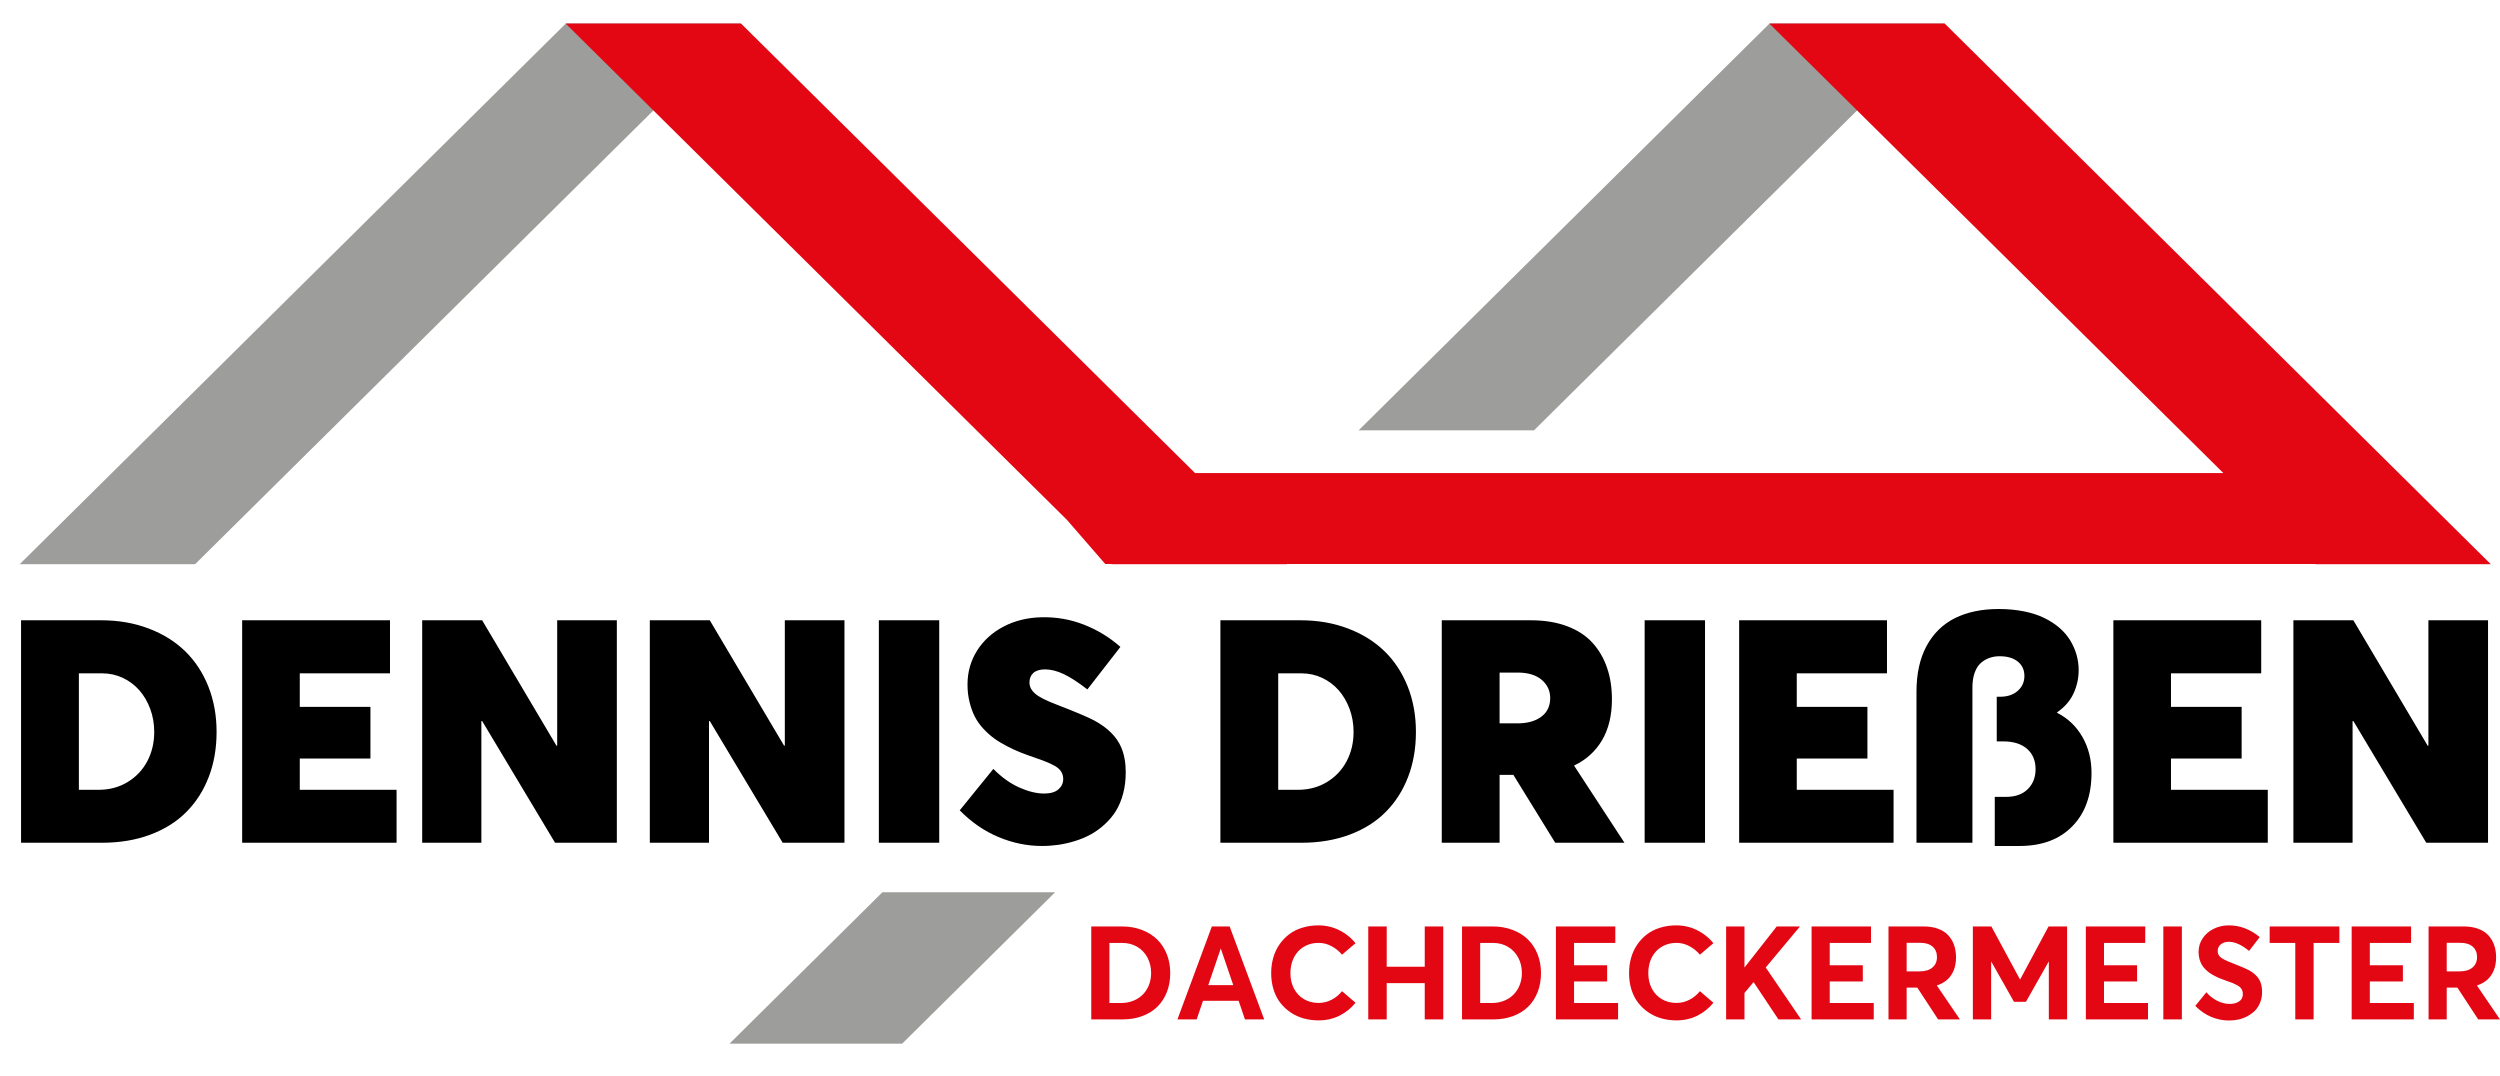
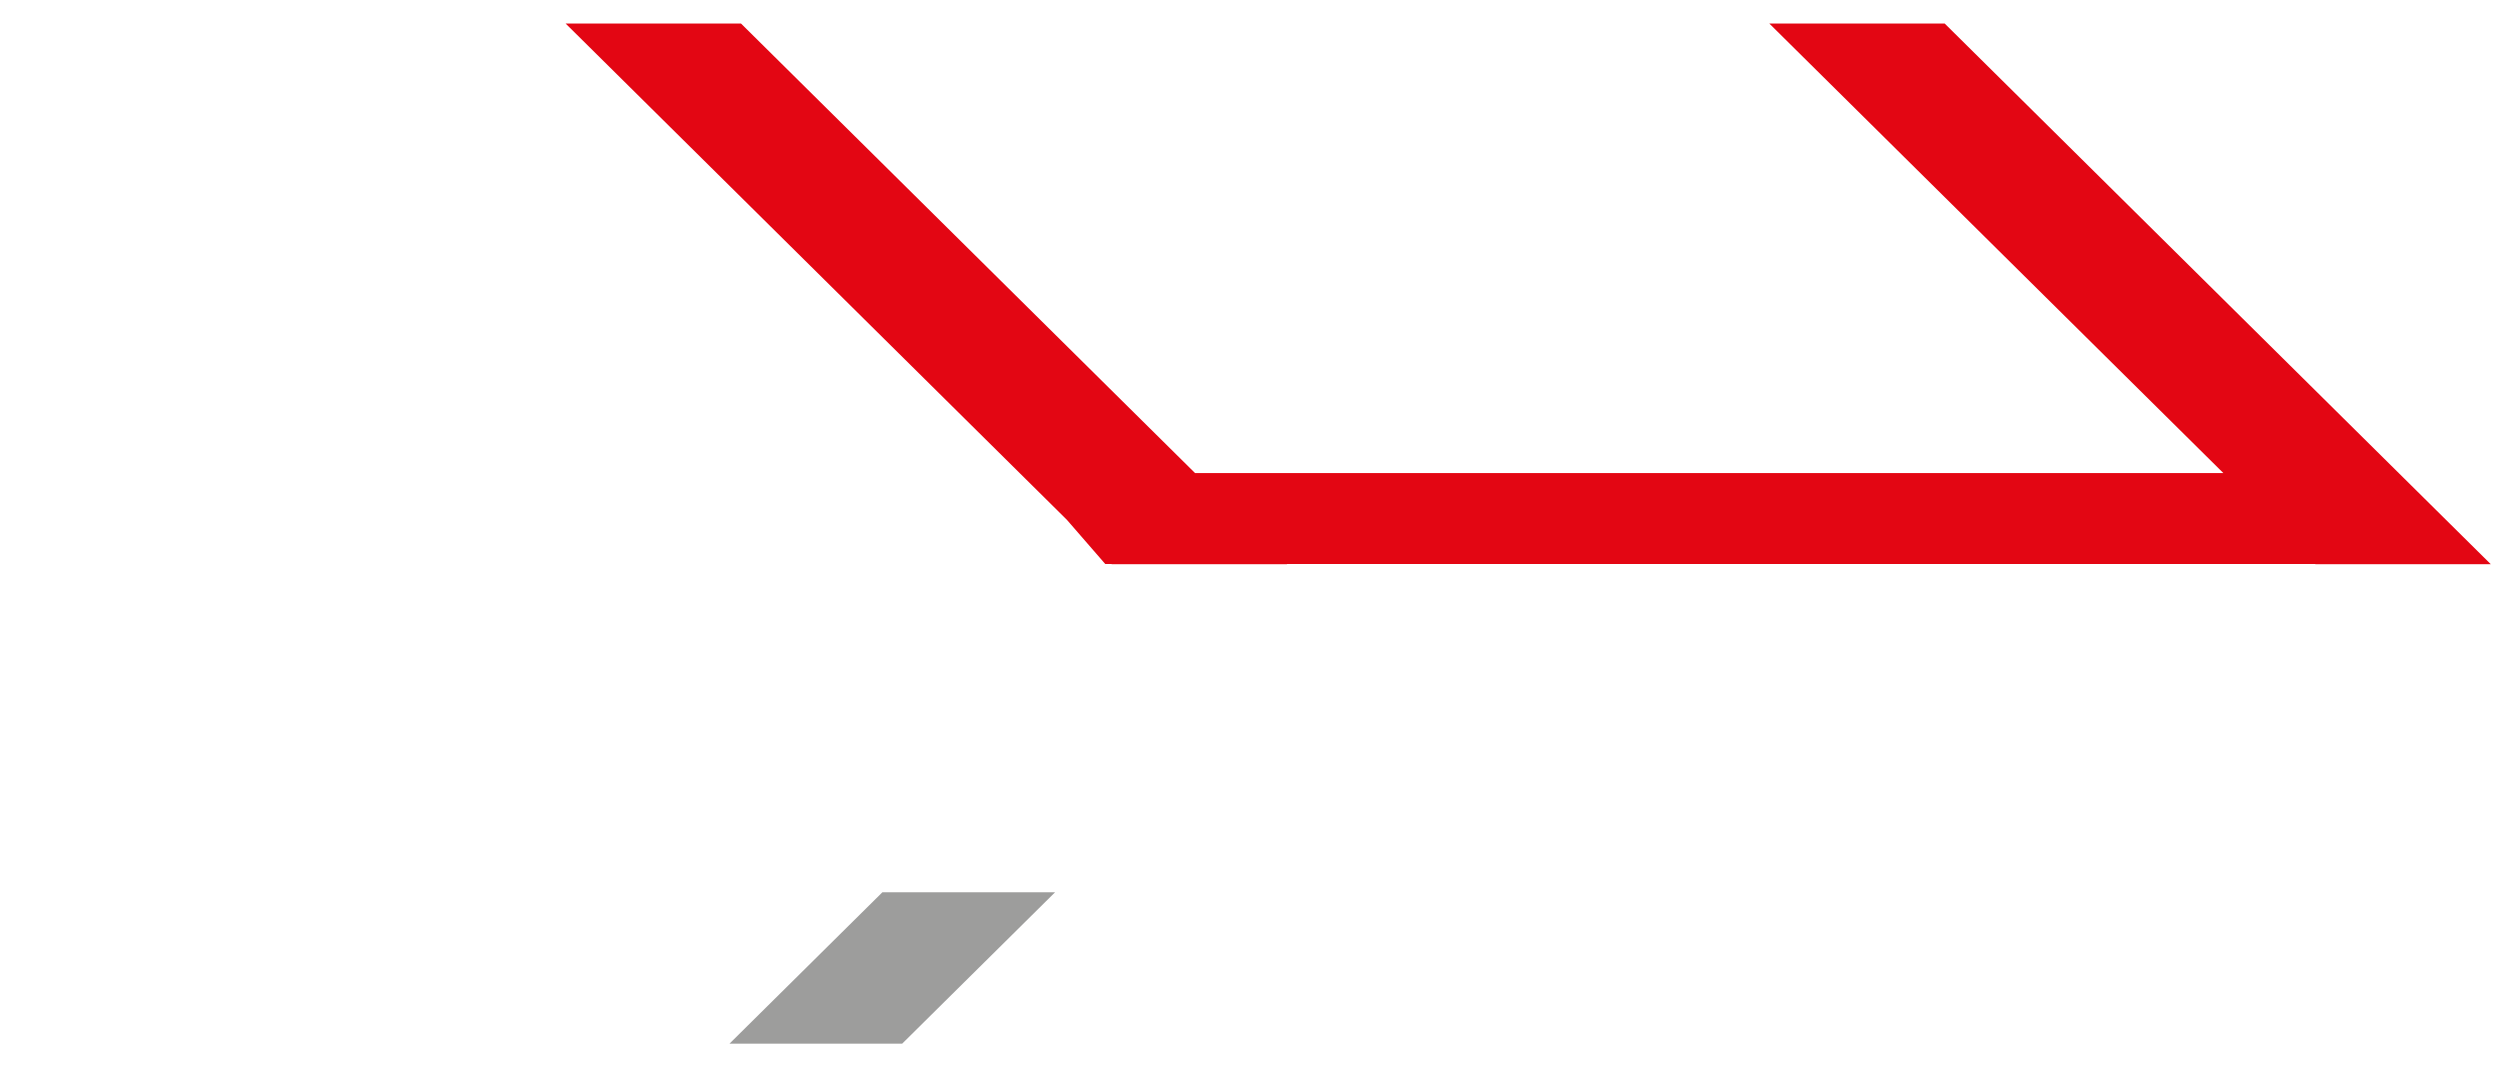
<svg xmlns="http://www.w3.org/2000/svg" version="1.1" id="Ebene_1" x="0px" y="0px" width="636.725px" height="274px" viewBox="0 0 636.725 274" enable-background="new 0 0 636.725 274" xml:space="preserve">
-   <polygon fill-rule="evenodd" clip-rule="evenodd" fill="#9D9D9C" points="390.688,109.605 495.349,5.985 450.682,5.985   346.021,109.605 " />
  <polygon fill-rule="evenodd" clip-rule="evenodd" fill="#9D9D9C" points="185.799,265.804 229.782,265.804 268.721,227.251   224.738,227.251 " />
-   <polygon fill-rule="evenodd" clip-rule="evenodd" fill="#9D9D9C" points="5.025,143.688 49.693,143.688 188.778,5.985   144.111,5.985 " />
  <polygon fill-rule="evenodd" clip-rule="evenodd" fill="#E30613" points="327.801,143.688 283.134,143.688 283.082,143.637   281.491,143.637 271.729,132.397 144.048,5.985 188.716,5.985 304.371,120.491 566.273,120.491 450.618,5.985 495.285,5.985   634.371,143.688 589.704,143.688 589.652,143.637 327.749,143.637 " />
-   <path fill="#E30613" d="M623.154,240.124h3.483c1.344,0,2.388,0.327,3.132,0.978c0.739,0.649,1.111,1.533,1.111,2.655  c0,1.116-0.383,1.999-1.155,2.66c-0.767,0.655-1.866,0.983-3.282,0.983h-3.289V240.124z M636.725,259.637l-5.844-8.593v-0.066  c1.022-0.334,1.889-0.816,2.6-1.444c0.711-0.634,1.261-1.428,1.655-2.389c0.4-0.955,0.595-2.055,0.595-3.294  c0-1.16-0.161-2.21-0.495-3.154c-0.327-0.944-0.821-1.772-1.482-2.488c-0.655-0.717-1.517-1.272-2.583-1.661  c-1.072-0.395-2.3-0.589-3.688-0.589h-8.948v23.679h4.621v-8.104h2.717l5.305,8.104H636.725z M598.946,259.637h15.83v-4.183h-11.209  v-5.482h8.427v-4.133h-8.427v-5.682h10.51v-4.199h-15.131V259.637z M584.586,259.637h4.666v-19.479h6.56v-4.199H578.06v4.199h6.526  V259.637z M567.748,259.914c0.806,0,1.589-0.083,2.361-0.255c0.766-0.167,1.521-0.444,2.255-0.828  c0.728-0.383,1.372-0.85,1.927-1.399c0.551-0.55,0.995-1.239,1.334-2.066c0.338-0.827,0.505-1.744,0.505-2.744  c0-0.972-0.155-1.833-0.455-2.571c-0.489-1.178-1.472-2.172-2.944-2.978c-0.645-0.344-1.949-0.905-3.927-1.672  c-0.616-0.238-1.105-0.438-1.472-0.594c-0.361-0.161-0.728-0.339-1.089-0.539s-0.639-0.395-0.822-0.589  c-0.184-0.188-0.327-0.4-0.438-0.639c-0.111-0.239-0.161-0.506-0.161-0.8c0.011-0.739,0.277-1.316,0.806-1.738  c0.521-0.422,1.205-0.64,2.038-0.64c1.544,0,3.261,0.778,5.16,2.328l2.699-3.527c-2.449-2.022-5.11-3.011-7.971-2.982  c-1.399,0.021-2.683,0.333-3.844,0.922c-1.16,0.589-2.077,1.399-2.749,2.433s-1.006,2.172-1.006,3.416  c0,0.622,0.072,1.205,0.217,1.75c0.15,0.55,0.339,1.033,0.572,1.449c0.233,0.417,0.533,0.812,0.911,1.188  c0.372,0.372,0.75,0.694,1.128,0.961c0.383,0.267,0.833,0.528,1.354,0.795c0.517,0.267,1,0.488,1.444,0.66  c0.444,0.173,0.955,0.361,1.533,0.567c0.639,0.216,1.155,0.405,1.544,0.561c0.389,0.161,0.767,0.339,1.133,0.539  c0.361,0.2,0.64,0.405,0.828,0.61c0.188,0.206,0.339,0.445,0.45,0.717c0.105,0.272,0.16,0.578,0.16,0.928  c0,0.5-0.122,0.934-0.372,1.3c-0.249,0.372-0.633,0.661-1.149,0.877c-0.517,0.223-1.145,0.328-1.877,0.328  c-0.479,0-0.967-0.061-1.467-0.178c-0.5-0.122-1-0.3-1.505-0.538c-0.506-0.239-1.011-0.545-1.511-0.929  c-0.506-0.377-0.978-0.815-1.411-1.315l-2.816,3.466c1.217,1.249,2.566,2.177,4.044,2.799  C564.648,259.604,566.177,259.914,567.748,259.914z M550.978,259.637h4.722v-23.679h-4.722V259.637z M531.246,259.637h15.83v-4.183  h-11.209v-5.482h8.426v-4.133h-8.426v-5.682h10.509v-4.199h-15.13V259.637z M521.746,235.958l-7.221,13.475h-0.067l-7.276-13.475  h-4.715v23.679h4.654v-14.708h0.044l5.777,10.215h3.044l5.776-10.215h0.05v14.708h4.654v-23.679H521.746z M485.602,240.124h3.482  c1.344,0,2.389,0.327,3.133,0.978c0.738,0.649,1.11,1.533,1.11,2.655c0,1.116-0.383,1.999-1.155,2.66  c-0.767,0.655-1.866,0.983-3.282,0.983h-3.288V240.124z M499.171,259.637l-5.844-8.593v-0.066c1.022-0.334,1.889-0.816,2.6-1.444  c0.711-0.634,1.261-1.428,1.655-2.389c0.4-0.955,0.595-2.055,0.595-3.294c0-1.16-0.162-2.21-0.495-3.154  c-0.327-0.944-0.821-1.772-1.482-2.488c-0.655-0.717-1.517-1.272-2.583-1.661c-1.072-0.395-2.3-0.589-3.688-0.589h-8.948v23.679  h4.622v-8.104h2.716l5.305,8.104H499.171z M461.393,259.637h15.83v-4.183h-11.209v-5.482h8.426v-4.133h-8.426v-5.682h10.51v-4.199  h-15.131V259.637z M446.638,250.149l6.315,9.487h5.777l-9.016-13.23l8.721-10.448h-5.921l-8.188,10.432H444.3v-10.432h-4.672v23.679  h4.672v-6.737l2.294-2.75H446.638z M426.962,259.881c1.983,0,3.777-0.411,5.388-1.228c1.605-0.822,2.949-1.91,4.033-3.266  l-3.433-2.944c-0.729,0.911-1.611,1.639-2.655,2.183c-1.039,0.539-2.149,0.812-3.333,0.812c-1.389,0-2.627-0.322-3.722-0.967  c-1.089-0.644-1.933-1.544-2.538-2.693c-0.6-1.15-0.899-2.45-0.899-3.905c0-0.672,0.056-1.311,0.178-1.922  c0.116-0.605,0.294-1.166,0.521-1.683s0.5-0.989,0.822-1.422c0.316-0.438,0.684-0.816,1.089-1.149  c0.405-0.334,0.85-0.611,1.327-0.845s0.983-0.411,1.527-0.533c0.545-0.116,1.105-0.178,1.694-0.178c1.172,0,2.277,0.283,3.316,0.839  c1.044,0.561,1.933,1.282,2.672,2.172l3.433-2.928c-0.834-1.033-1.795-1.894-2.872-2.588c-1.078-0.694-2.161-1.194-3.244-1.494  c-1.088-0.306-2.188-0.461-3.305-0.461c-1.521,0-2.927,0.211-4.222,0.622c-1.299,0.411-2.421,0.988-3.371,1.732  s-1.761,1.616-2.438,2.627c-0.678,1.012-1.188,2.122-1.522,3.345c-0.338,1.222-0.505,2.51-0.505,3.865  c0,1.528,0.211,2.944,0.634,4.244c0.422,1.305,1.005,2.427,1.749,3.36c0.744,0.938,1.622,1.744,2.627,2.422  c1.012,0.672,2.111,1.166,3.306,1.494C424.412,259.72,425.657,259.881,426.962,259.881z M396.277,259.637h15.83v-4.183h-11.209  v-5.482h8.426v-4.133h-8.426v-5.682h10.509v-4.199h-15.13V259.637z M376.984,255.454v-15.297h3.305c1.395,0,2.655,0.328,3.771,0.983  c1.116,0.661,1.989,1.572,2.611,2.743c0.627,1.173,0.938,2.489,0.938,3.955c0,1.072-0.184,2.077-0.545,3.011  c-0.366,0.933-0.877,1.738-1.532,2.416c-0.656,0.678-1.461,1.211-2.416,1.605c-0.956,0.389-1.994,0.583-3.122,0.583H376.984z   M372.363,259.637h7.926c1.872,0,3.577-0.289,5.104-0.861c1.533-0.577,2.816-1.383,3.85-2.416c1.039-1.038,1.833-2.282,2.394-3.738  c0.562-1.449,0.839-3.049,0.839-4.782c0-1.738-0.288-3.338-0.872-4.811c-0.577-1.466-1.399-2.721-2.455-3.76  c-1.061-1.033-2.354-1.845-3.888-2.428c-1.539-0.588-3.228-0.883-5.071-0.883h-7.826V259.637z M348.482,259.637h4.699v-9.243h9.687  v9.243h4.716v-23.679h-4.716v10.254h-9.687v-10.254h-4.699V259.637z M335.816,259.881c1.982,0,3.777-0.411,5.388-1.228  c1.605-0.822,2.949-1.91,4.032-3.266l-3.433-2.944c-0.728,0.911-1.61,1.639-2.655,2.183c-1.038,0.539-2.149,0.812-3.332,0.812  c-1.389,0-2.627-0.322-3.722-0.967c-1.089-0.644-1.933-1.544-2.538-2.693c-0.6-1.15-0.9-2.45-0.9-3.905  c0-0.672,0.056-1.311,0.178-1.922c0.117-0.605,0.295-1.166,0.522-1.683s0.5-0.989,0.822-1.422c0.316-0.438,0.683-0.816,1.089-1.149  c0.405-0.334,0.85-0.611,1.327-0.845s0.983-0.411,1.527-0.533c0.544-0.116,1.105-0.178,1.694-0.178c1.172,0,2.277,0.283,3.316,0.839  c1.044,0.561,1.933,1.282,2.671,2.172l3.433-2.928c-0.833-1.033-1.794-1.894-2.871-2.588c-1.078-0.694-2.161-1.194-3.244-1.494  c-1.089-0.306-2.188-0.461-3.305-0.461c-1.522,0-2.928,0.211-4.222,0.622c-1.3,0.411-2.422,0.988-3.371,1.732  c-0.95,0.744-1.761,1.616-2.438,2.627c-0.678,1.012-1.188,2.122-1.522,3.345c-0.339,1.222-0.505,2.51-0.505,3.865  c0,1.528,0.211,2.944,0.633,4.244c0.422,1.305,1.006,2.427,1.75,3.36c0.744,0.938,1.622,1.744,2.627,2.422  c1.011,0.672,2.111,1.166,3.305,1.494C333.267,259.72,334.511,259.881,335.816,259.881z M307.736,250.899l3.161-9.293h0.033  l3.171,9.293H307.736z M317.079,259.637h4.899l-8.803-23.679h-4.527l-8.77,23.679h4.899l1.611-4.738h9.082L317.079,259.637z   M282.556,255.454v-15.297h3.305c1.394,0,2.655,0.328,3.771,0.983c1.116,0.661,1.989,1.572,2.61,2.743  c0.628,1.173,0.939,2.489,0.939,3.955c0,1.072-0.184,2.077-0.544,3.011c-0.367,0.933-0.877,1.738-1.533,2.416  c-0.655,0.678-1.46,1.211-2.416,1.605c-0.956,0.389-1.994,0.583-3.122,0.583H282.556z M277.935,259.637h7.926  c1.872,0,3.577-0.289,5.104-0.861c1.533-0.577,2.816-1.383,3.849-2.416c1.039-1.038,1.833-2.282,2.394-3.738  c0.561-1.449,0.839-3.049,0.839-4.782c0-1.738-0.289-3.338-0.872-4.811c-0.578-1.466-1.4-2.721-2.455-3.76  c-1.061-1.033-2.355-1.845-3.888-2.428c-1.539-0.588-3.227-0.883-5.071-0.883h-7.826V259.637z" />
-   <path d="M618.49,157.98v31.938h-0.187l-18.926-31.938h-15.271v56.658h15.072v-30.994h0.199l18.567,30.994h15.735V157.98H618.49z   M538.254,214.639h39.327v-13.478h-24.654v-7.974h17.995v-13.158h-17.995v-8.532h22.979V157.98h-37.652V214.639z M523.926,181.544  v-0.119c1.94-1.355,3.35-2.964,4.2-4.851c0.864-1.874,1.289-3.854,1.289-5.941c0-1.316-0.186-2.605-0.545-3.868  c-0.358-1.262-0.891-2.472-1.595-3.642c-0.704-1.169-1.621-2.232-2.751-3.216c-1.13-0.97-2.419-1.808-3.895-2.525  c-1.462-0.718-3.189-1.275-5.17-1.675c-1.993-0.398-4.12-0.598-6.406-0.598c-4.306,0-8.014,0.771-11.124,2.313  c-3.097,1.542-5.516,3.907-7.243,7.084c-1.715,3.176-2.579,7.07-2.579,11.656v38.477h14.248v-39.566  c0-1.449,0.199-2.712,0.585-3.774c0.385-1.063,0.917-1.888,1.595-2.473s1.409-1.01,2.206-1.275c0.784-0.279,1.635-0.412,2.539-0.412  c1.953,0,3.495,0.451,4.625,1.355c1.129,0.917,1.688,2.126,1.688,3.668c0,1.502-0.545,2.751-1.647,3.748  c-1.104,1.01-2.565,1.515-4.387,1.542h-1.01v11.377h1.675c2.565,0,4.572,0.624,6.034,1.887c1.448,1.249,2.18,2.99,2.18,5.197  c0,2.073-0.665,3.774-1.994,5.076c-1.315,1.316-3.163,1.968-5.528,1.968h-2.871v12.507h6.3c5.715,0,10.193-1.675,13.45-5.011  c3.27-3.337,4.891-7.868,4.891-13.61c0-3.402-0.771-6.445-2.313-9.144C528.831,185,526.678,182.939,523.926,181.544z   M442.946,214.639h39.326v-13.478h-24.653v-7.974h17.995v-13.158h-17.995v-8.532h22.979V157.98h-37.652V214.639z M418.876,214.639  h15.378V157.98h-15.378V214.639z M381.929,171.298h4.598c2.646,0,4.692,0.624,6.128,1.847c1.436,1.236,2.166,2.778,2.166,4.625  c0,2.074-0.771,3.669-2.286,4.785c-1.515,1.116-3.522,1.675-6.008,1.675h-4.598V171.298z M413.732,214.639l-12.798-19.591  l0.026-0.106c1.541-0.73,2.884-1.621,4.054-2.698c1.169-1.063,2.166-2.286,3.003-3.694c0.824-1.396,1.463-2.978,1.888-4.731  c0.425-1.755,0.638-3.655,0.638-5.702c0-2.964-0.412-5.648-1.249-8.054c-0.824-2.419-2.06-4.532-3.708-6.354  c-1.648-1.82-3.814-3.229-6.473-4.227c-2.658-0.996-5.729-1.501-9.21-1.501h-22.701v56.658h14.727v-17.292h3.509l10.659,17.292  H413.732z M325.549,201.161v-29.664h5.995c1.82,0,3.548,0.385,5.183,1.143c1.635,0.771,3.03,1.821,4.2,3.137  c1.17,1.329,2.1,2.911,2.791,4.758c0.678,1.834,1.023,3.801,1.023,5.875c0,2.724-0.585,5.21-1.755,7.442  c-1.169,2.232-2.844,4.001-5.023,5.33c-2.18,1.328-4.665,1.979-7.47,1.979H325.549z M310.823,214.639h20.641  c4.519,0,8.612-0.691,12.28-2.061c3.682-1.382,6.752-3.31,9.211-5.808c2.472-2.485,4.359-5.463,5.688-8.932  c1.329-3.469,1.98-7.283,1.98-11.43c0-4.16-0.69-7.988-2.073-11.51c-1.396-3.509-3.349-6.513-5.888-8.998  c-2.525-2.472-5.622-4.413-9.304-5.809c-3.668-1.408-7.708-2.112-12.121-2.112h-20.414V214.639z M265.382,215.463  c1.396,0,2.791-0.106,4.16-0.293c1.382-0.199,2.778-0.519,4.213-0.957c1.422-0.438,2.765-0.997,4.014-1.675  c1.236-0.678,2.419-1.515,3.536-2.538c1.116-1.011,2.073-2.14,2.871-3.402c0.784-1.263,1.409-2.738,1.861-4.426  c0.452-1.675,0.678-3.509,0.678-5.489c0-2.433-0.386-4.546-1.156-6.34c-1.169-2.725-3.469-5.011-6.898-6.857  c-1.555-0.824-4.718-2.167-9.503-4.015c-2.725-1.036-4.572-1.967-5.529-2.817c-0.957-0.837-1.436-1.781-1.436-2.817  c0-1.037,0.333-1.86,1.01-2.459c0.678-0.598,1.662-0.891,2.964-0.891c1.449,0,3.017,0.386,4.691,1.17  c1.675,0.771,3.695,2.087,6.087,3.934l8.413-10.832c-2.778-2.445-5.875-4.332-9.29-5.661c-3.416-1.343-7.004-1.968-10.766-1.888  c-3.575,0.08-6.818,0.864-9.689,2.366c-2.884,1.515-5.143,3.562-6.765,6.14c-1.622,2.579-2.433,5.449-2.433,8.626  c0,1.608,0.173,3.11,0.532,4.519c0.345,1.396,0.797,2.632,1.355,3.708c0.558,1.077,1.289,2.101,2.18,3.058  c0.904,0.97,1.821,1.78,2.751,2.458c0.93,0.679,2.02,1.329,3.256,1.968c1.223,0.638,2.379,1.169,3.456,1.595  c1.077,0.425,2.313,0.877,3.682,1.343c2.938,0.983,4.864,1.847,5.781,2.592c0.93,0.743,1.382,1.688,1.382,2.856  c0,1.011-0.399,1.874-1.209,2.592c-0.797,0.718-2.02,1.077-3.655,1.077c-1.927,0-4.027-0.519-6.327-1.542  c-2.299-1.023-4.492-2.605-6.605-4.731l-8.559,10.553c2.951,3.004,6.247,5.276,9.848,6.791  C257.9,214.691,261.594,215.463,265.382,215.463z M223.835,214.639h15.377V157.98h-15.377V214.639z M199.886,157.98v31.938H199.7  l-18.926-31.938h-15.271v56.658h15.072v-30.994h0.199l18.567,30.994h15.736V157.98H199.886z M141.911,157.98v31.938h-0.186  l-18.926-31.938h-15.271v56.658H122.6v-30.994h0.199l18.567,30.994h15.736V157.98H141.911z M61.675,214.639h39.327v-13.478H76.348  v-7.974h17.996v-13.158H76.348v-8.532h22.98V157.98H61.675V214.639z M20.089,201.161v-29.664h5.994c1.821,0,3.548,0.385,5.183,1.143  c1.635,0.771,3.03,1.821,4.2,3.137c1.17,1.329,2.1,2.911,2.792,4.758c0.678,1.834,1.023,3.801,1.023,5.875  c0,2.724-0.584,5.21-1.754,7.442c-1.169,2.232-2.844,4.001-5.024,5.33c-2.18,1.328-4.665,1.979-7.469,1.979H20.089z M5.362,214.639  h20.641c4.519,0,8.613-0.691,12.281-2.061c3.682-1.382,6.751-3.31,9.21-5.808c2.472-2.485,4.359-5.463,5.688-8.932  s1.98-7.283,1.98-11.43c0-4.16-0.691-7.988-2.074-11.51c-1.396-3.509-3.349-6.513-5.888-8.998c-2.525-2.472-5.622-4.413-9.303-5.809  c-3.668-1.408-7.709-2.112-12.122-2.112H5.362V214.639z" />
</svg>